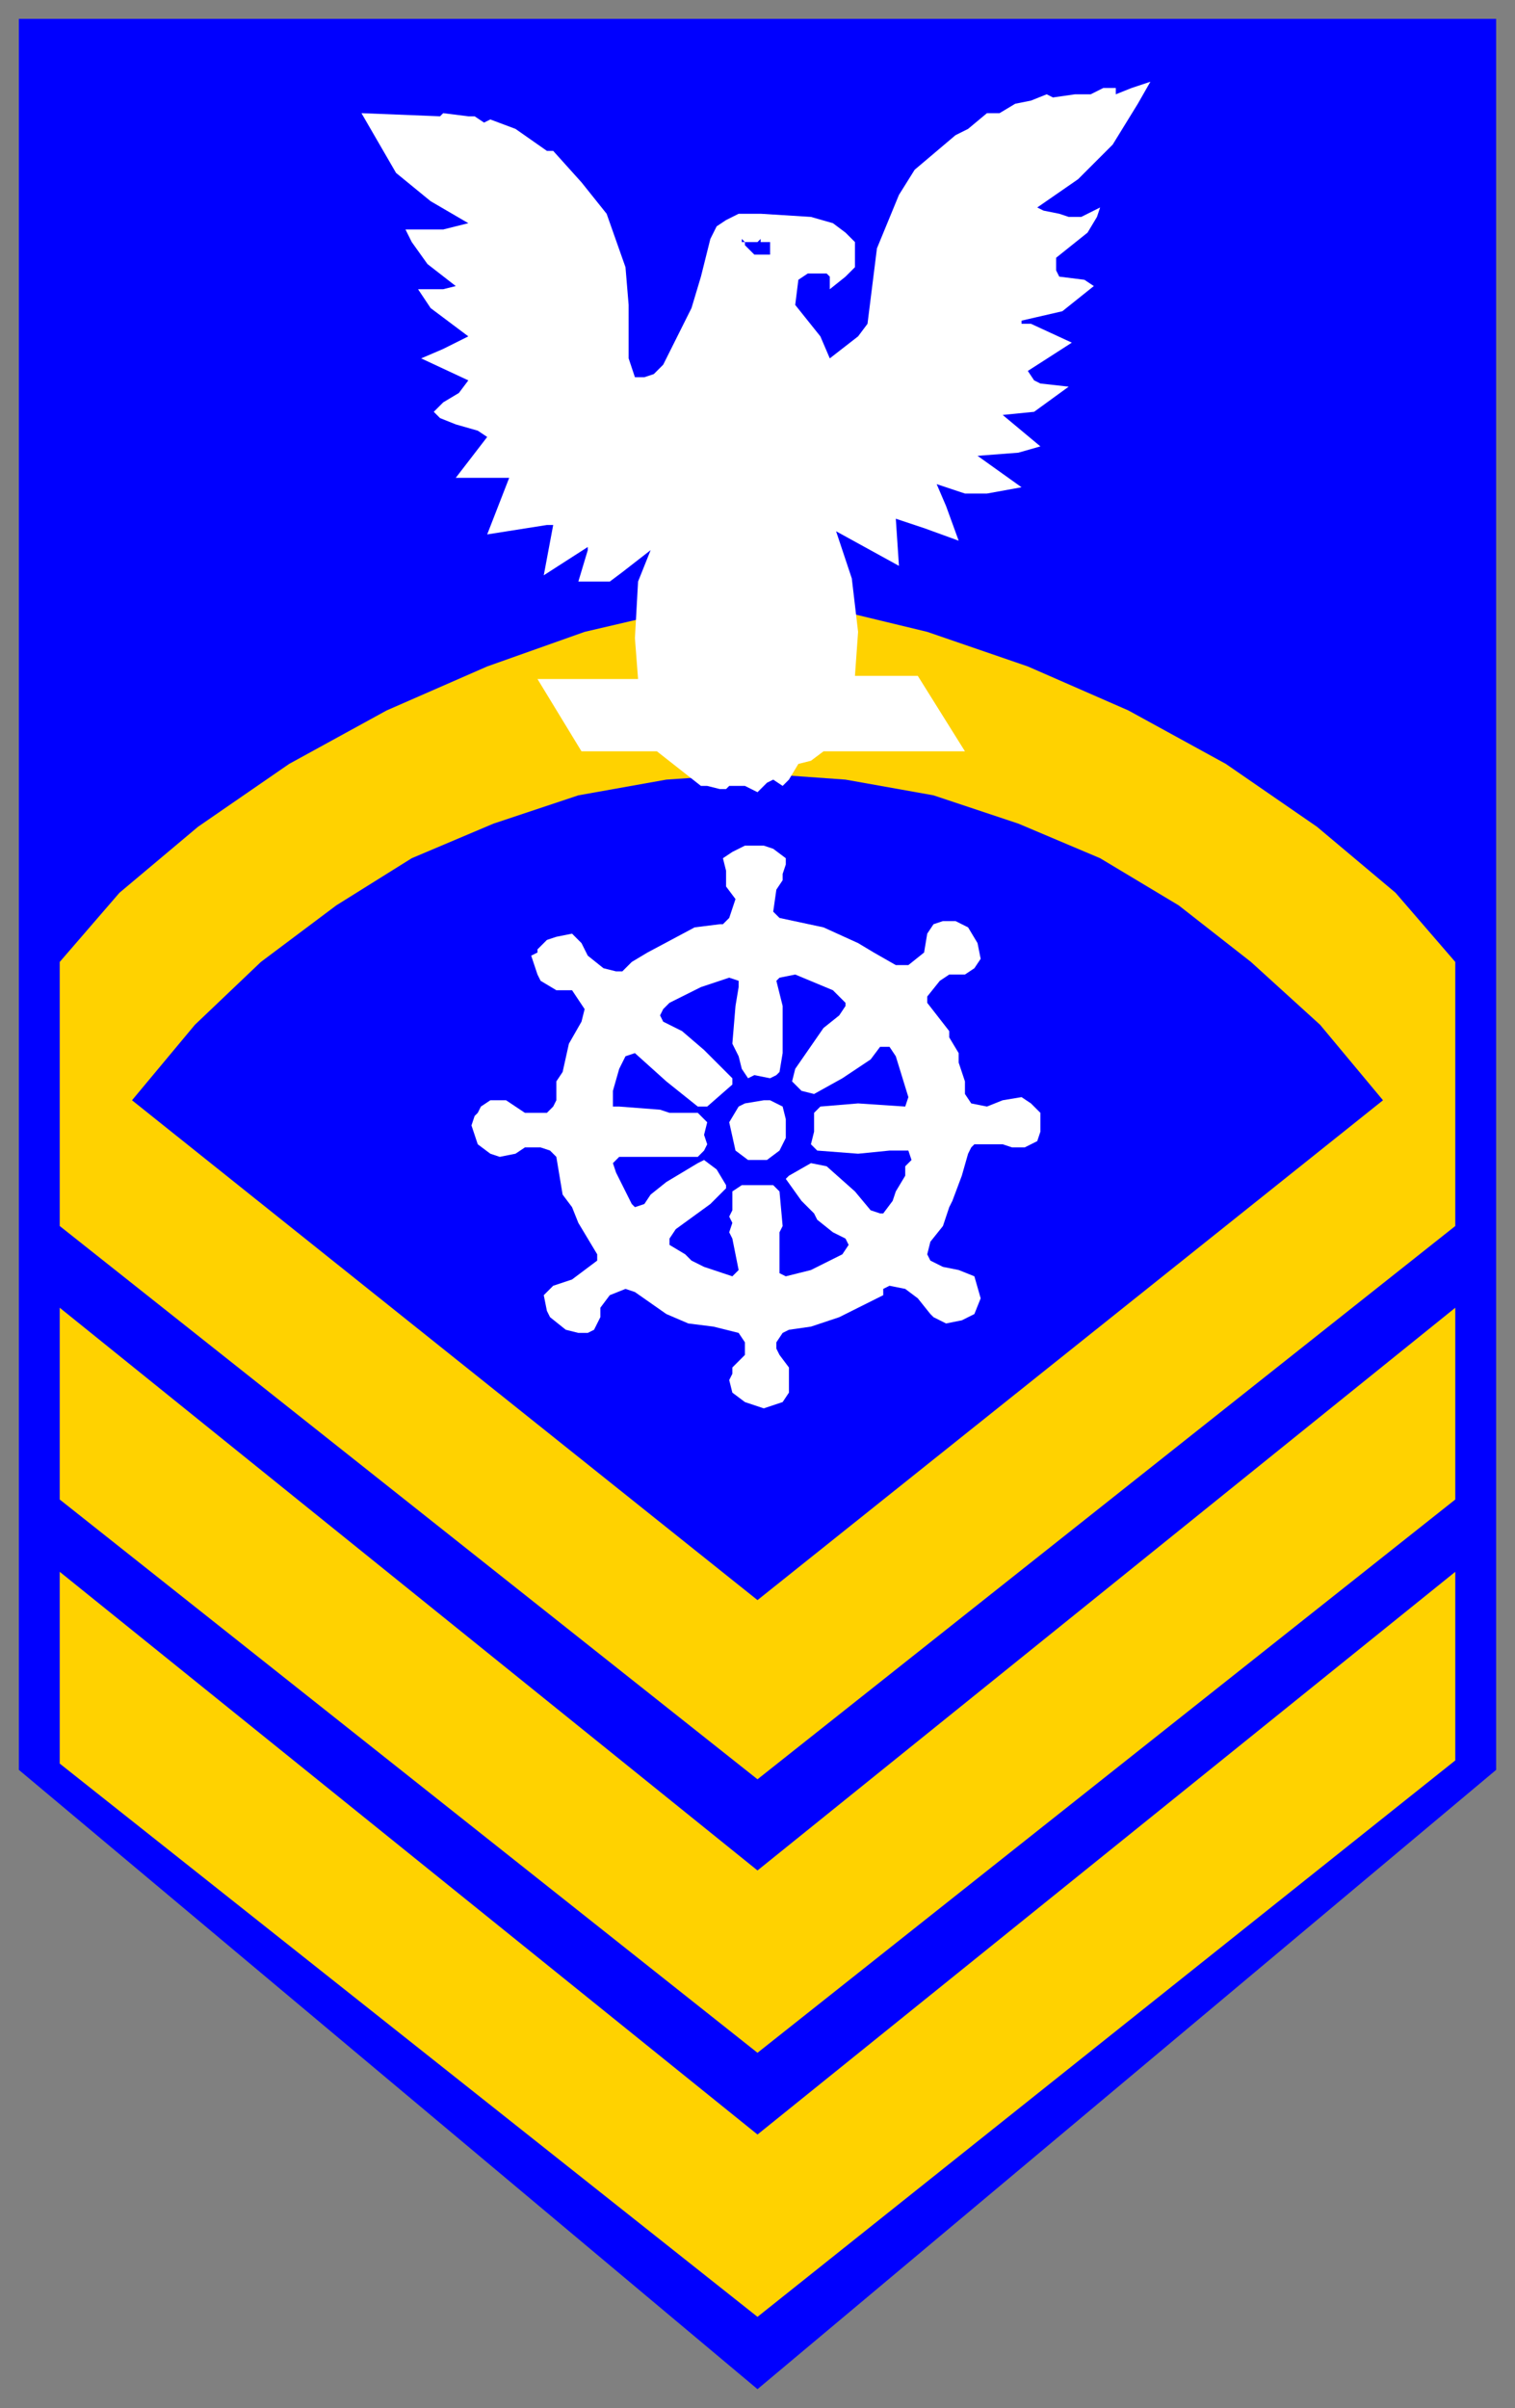
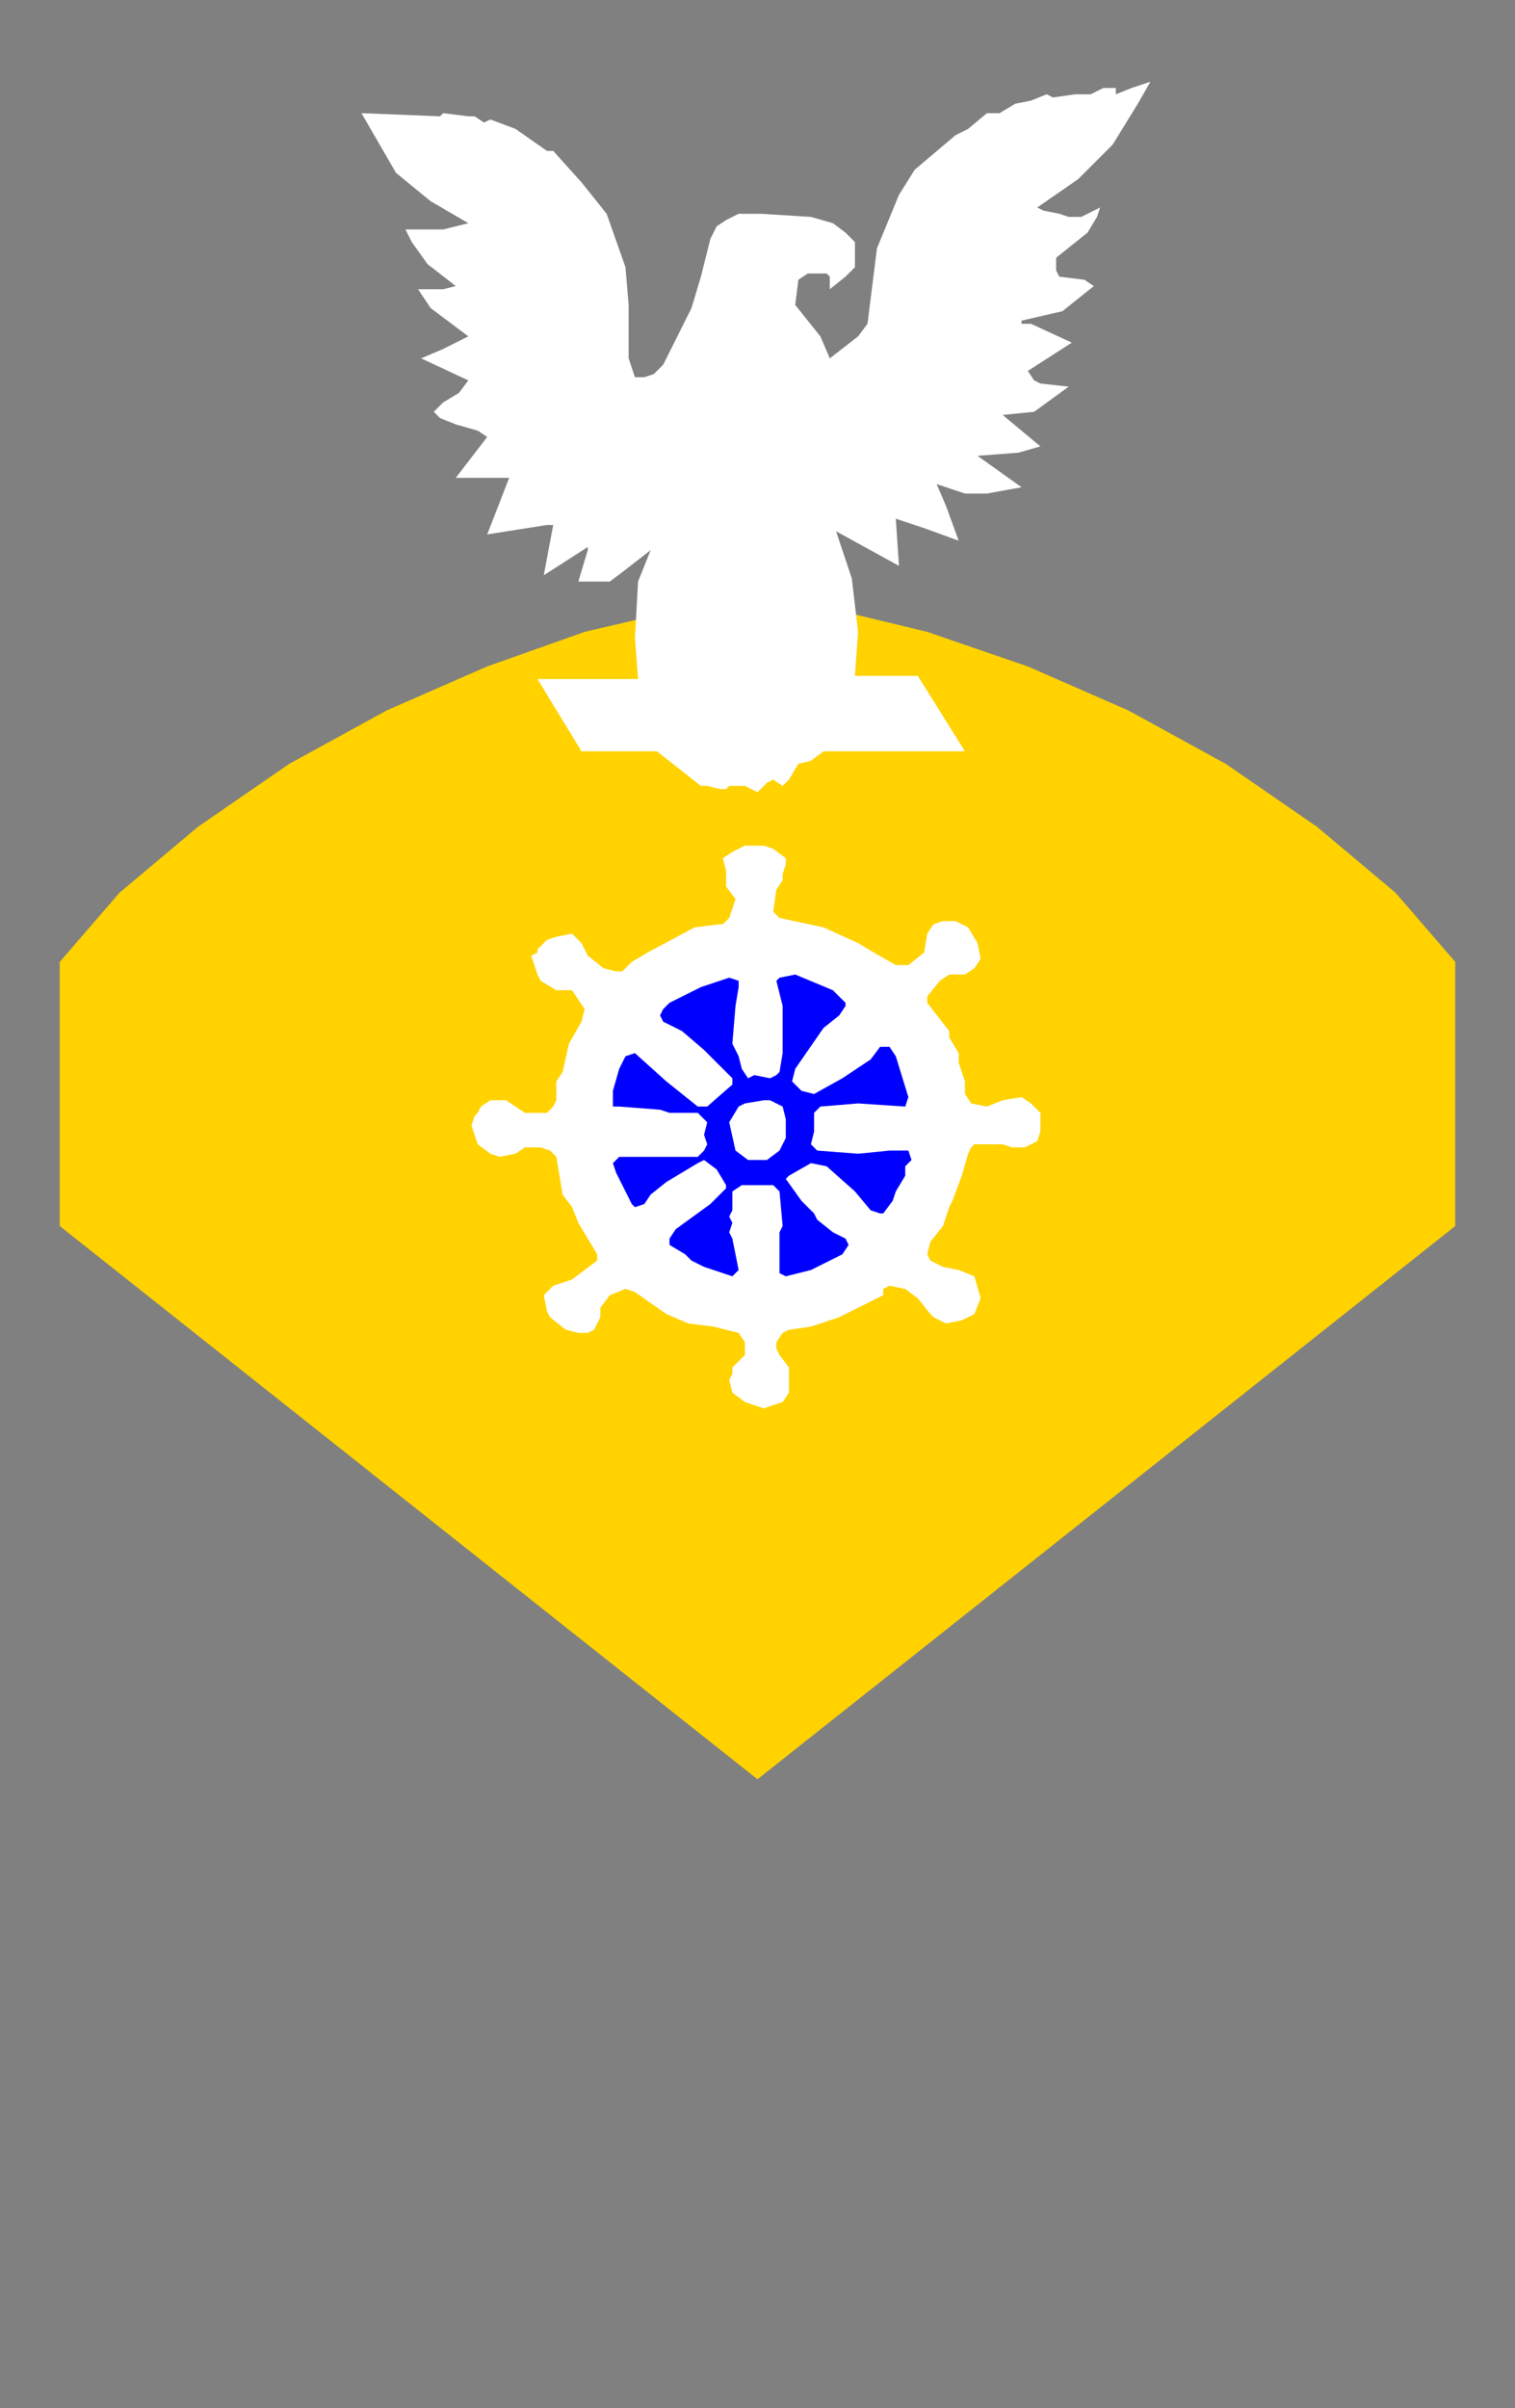
<svg xmlns="http://www.w3.org/2000/svg" fill-rule="evenodd" height="766" preserveAspectRatio="none" stroke-linecap="round" width="482">
  <rect width="100%" height="100%" fill="#808080" stroke="none" />
  <style>.brush0{fill:#fff}.brush1{fill:#00f}.pen1{stroke:none}.brush2{fill:#ffd200}.pen2,.pen3{stroke:none}</style>
-   <path class="pen1 brush1" d="M476 563 241 760 6 563V6h470v557z" />
  <path class="pen2 brush2" d="M463 390 241 566 19 390v-84l19-22 25-21 29-20 31-17 32-14 31-11 30-7 25-3 25 3 29 7 32 11 32 14 31 17 29 20 25 21 19 22v84z" />
-   <path class="pen1 brush1" d="m42 350 20-24 21-20 24-18 24-15 26-11 27-9 28-5 29-2 28 2 28 5 27 9 26 11 25 15 23 18 22 20 20 24-199 159L42 350z" />
-   <path class="pen2 brush2" d="M19 416v61l222 176 222-176v-61L241 595 19 416z" />
-   <path class="pen2 brush2" d="M19 500v61l222 176 222-177v-60L241 679 19 500z" />
  <path class="pen3 brush0" d="M355 30v-2h-4l-4 2h-5l-7 1-2-1-5 2-5 1-5 3h-4l-6 5-4 2-13 11-5 8-7 17-3 24-3 4-9 7-3-7-8-10 1-8 3-2h6l1 1v4l5-4 3-3v-8l-3-3-4-3-7-2-16-1h-7l-4 2-3 2-2 4-3 12-3 10-9 18-3 3-3 1h-3l-1-3-1-3V97l-1-12-6-17-8-10-9-10h-2l-10-7-8-3-2 1-3-2h-2l-8-1-1 1-25-1 11 19 11 9 12 7-8 2h-12l2 4 5 7 9 7-4 1h-8l4 6 4 3 8 6-4 2-4 2-7 3 15 7-3 4-5 3-3 3 2 2 5 2 7 2 3 2-10 13h17l-7 18 19-3h2l-3 16 14-9v1l-3 10h10l4-3 9-7-4 10-1 18 1 13h-32l14 23h24l14 11h2l4 1h2l1-1h5l2 1 2 1 1-1 2-2 2-1 3 2 2-2 3-5 4-1 4-3h45l-15-24h-20l1-14-2-17-5-15 20 11-1-15 9 3 11 4-4-11-3-7 9 3h7l11-2-14-10 13-1 7-2-12-10 10-1 11-8-9-1-2-1-2-3 14-9-13-6h-3v-1l13-3 10-8-3-2-8-1-1-2v-4l10-8 3-5 1-3-6 3h-4l-3-1-5-1-2-1 13-9 11-11 8-13 4-7-6 2-5 2z" />
-   <path class="pen1 brush1" d="m242 76-1 1h-4l-1-1v1h1v1l1 1 1 1 1 1h5v-4h-3v-1z" />
  <path class="pen3 brush0" d="m233 271-3 2 1 4v5l3 4-2 6-2 2h-1l-8 1-15 8-5 3-3 3h-2l-4-1-5-4-2-4-3-3-5 1-3 1-3 3v1l-2 1 2 6 1 2 5 3h5l4 6-1 4-4 7-2 9-2 3v6l-1 2-2 2h-7l-6-4h-5l-3 2-1 2-1 1-1 3 2 6 4 3 3 1 5-1 3-2h5l3 1 2 2 2 12 3 4 2 5 6 10v2l-8 6-6 2-3 3 1 5 1 2 5 4 4 1h3l2-1 2-4v-3l3-4 5-2 3 1 10 7 7 3 8 1 8 2 2 3v4l-4 4v2l-1 2 1 4 4 3 6 2 6-2 2-3v-8l-3-4-1-2v-2l2-3 2-1 7-1 9-3 14-7v-2l2-1 5 1 4 3 4 5 1 1 4 2 5-1 4-2 2-5-2-7-5-2-5-1-4-2-1-2 1-4 4-5 1-3 1-3 1-2 3-8 2-7 1-2 1-1h9l3 1h4l4-2 1-3v-6l-3-3-3-2-6 1-5 2-5-1-2-3v-4l-2-6v-3l-3-5v-2l-7-9v-2l4-5 3-2h5l3-2 2-3-1-5-3-5-4-2h-4l-3 1-2 3-1 6-5 4h-4l-7-4-5-3-11-5-14-3-2-2 1-7 2-3v-2l1-3v-2l-4-3-3-1h-6l-4 2z" />
  <path class="pen1 brush1" d="m247 312 1 4 1 4v15l-1 6-1 1-2 1-5-1-2 1-2-3-1-4-2-4 1-12 1-6v-2l-3-1-9 3-6 3-4 2-2 2-1 2 1 2 6 3 7 6 9 9v2l-8 7h-3l-10-8-10-9-3 1-2 4-2 7v5h2l13 1 3 1h9l2 2 1 1-1 4 1 3-1 2-2 2h-25l-2 2 1 3 2 4 3 6 1 1 3-1 2-3 5-4 10-6 2-1 4 3 3 5v1l-5 5-11 8-2 3v2l5 3 2 2 4 2 3 1 6 2 1-1 1-1-2-10-1-2 1-3-1-2 1-2v-6l3-2h10l2 2 1 11-1 2v13l2 1 8-2 10-5 2-3-1-2-4-2-5-4-1-2-4-4-5-7 1-1 7-4 5 1 9 8 5 6 3 1h1l3-4 1-3 3-5v-3l2-2-1-3h-6l-10 1-13-1-2-2 1-4v-6l2-2 12-1 15 1 1-3-4-13-2-3h-3l-3 4-9 6-9 5-4-1-3-3 1-4 9-13 5-4 2-3v-1l-4-4-12-5-5 1-1 1z" />
  <path class="pen3 brush0" d="m235 352-3 5 2 9 4 3h6l4-3 2-4v-6l-1-4-4-2h-2l-6 1-2 1z" />
</svg>